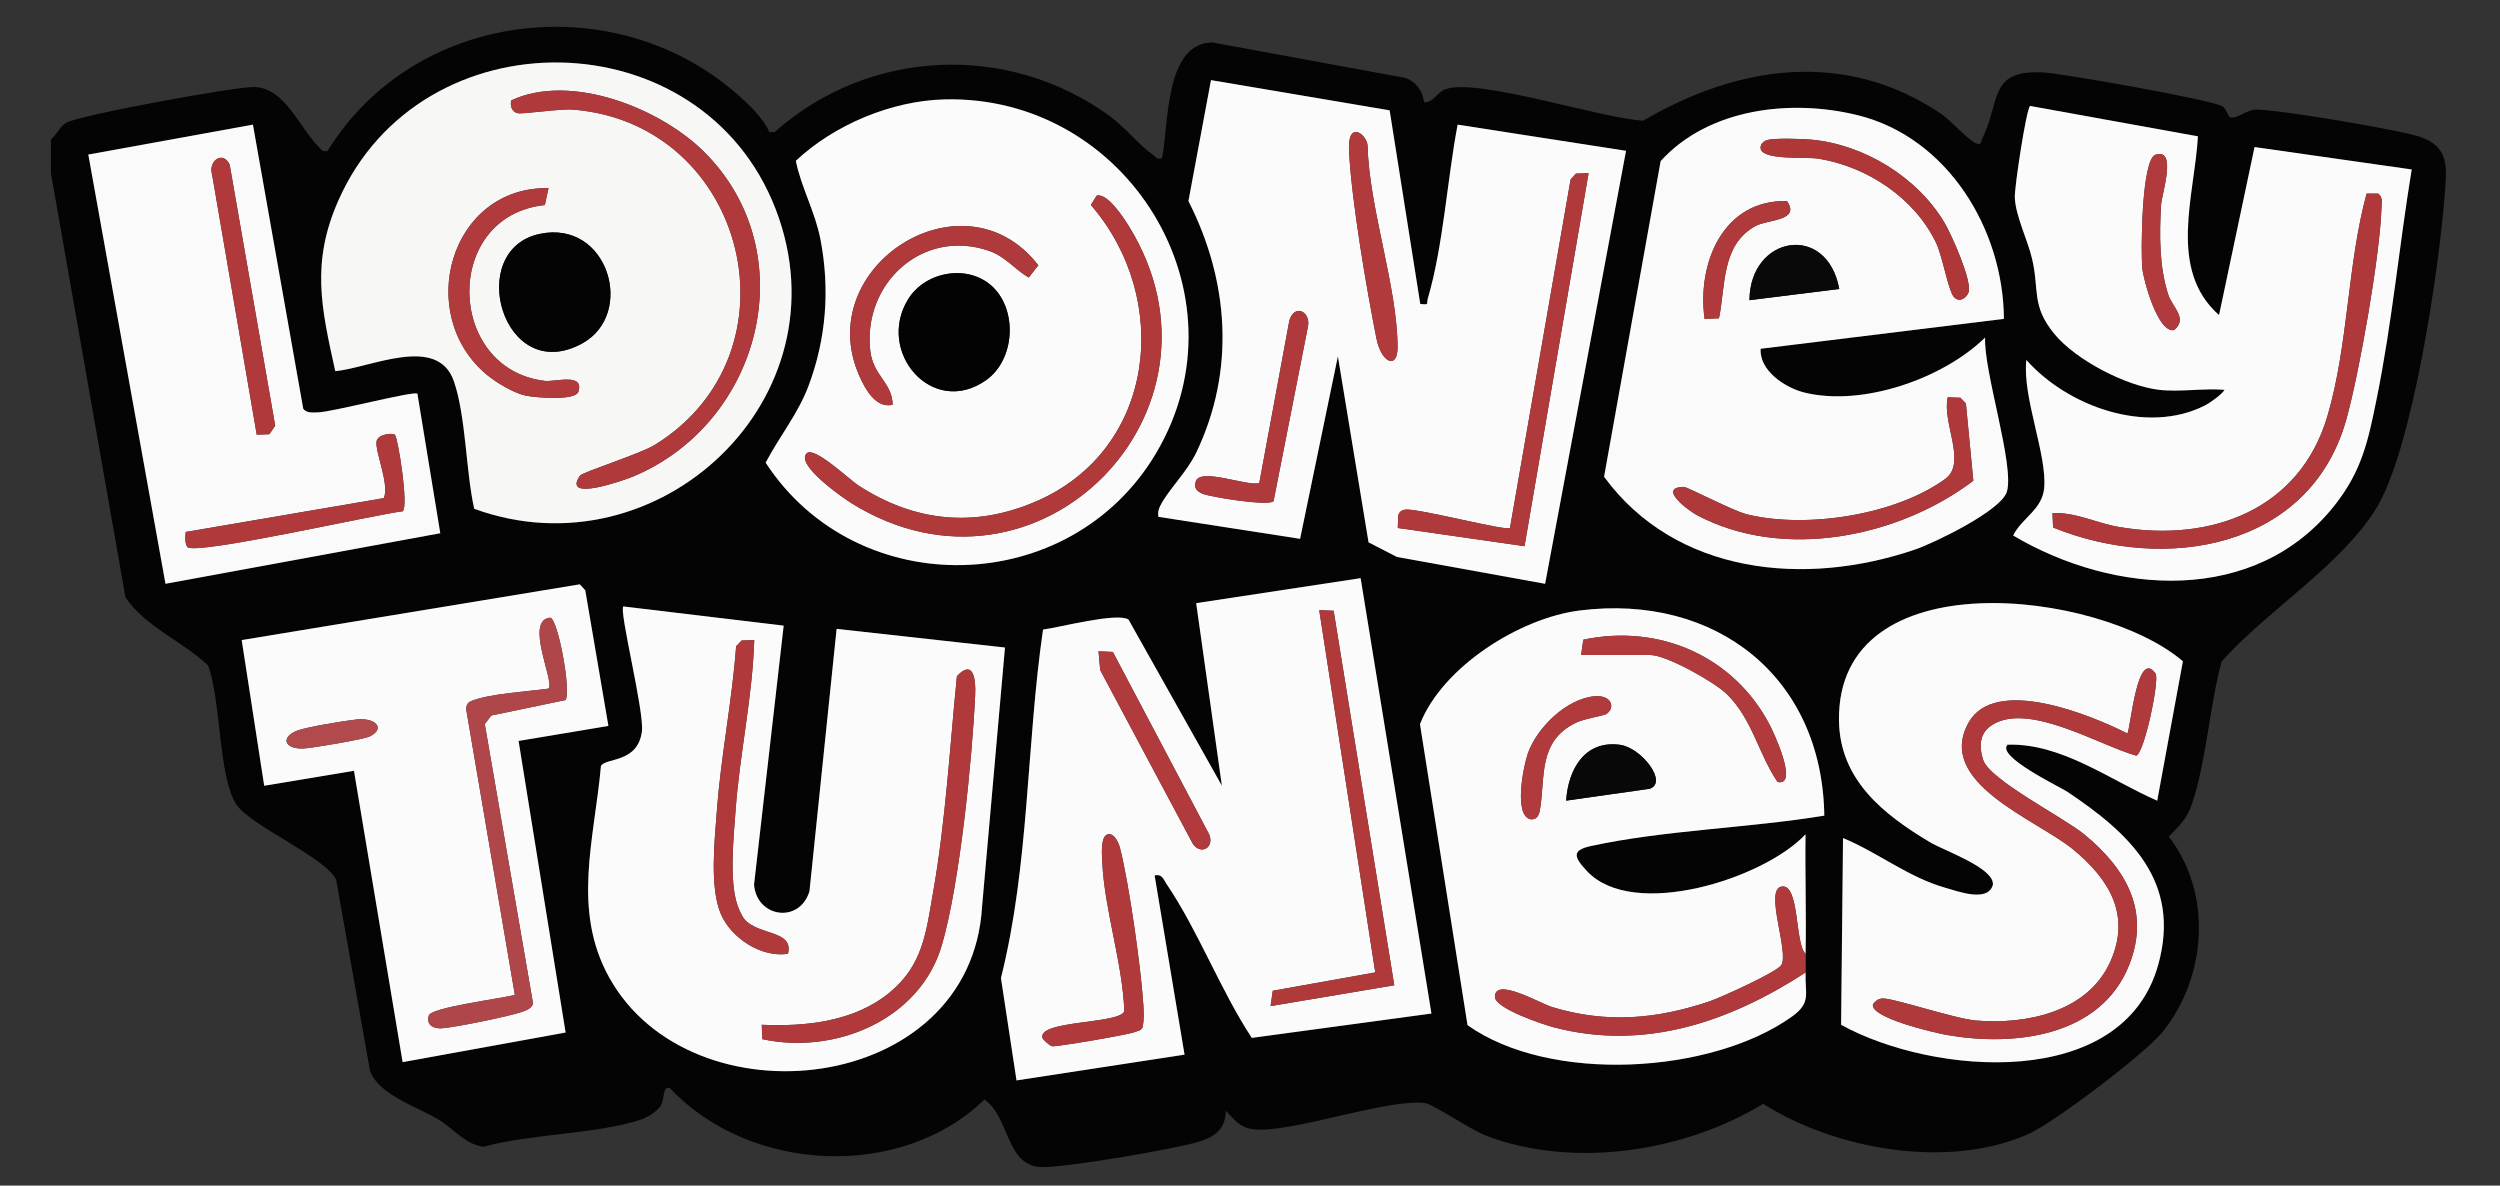
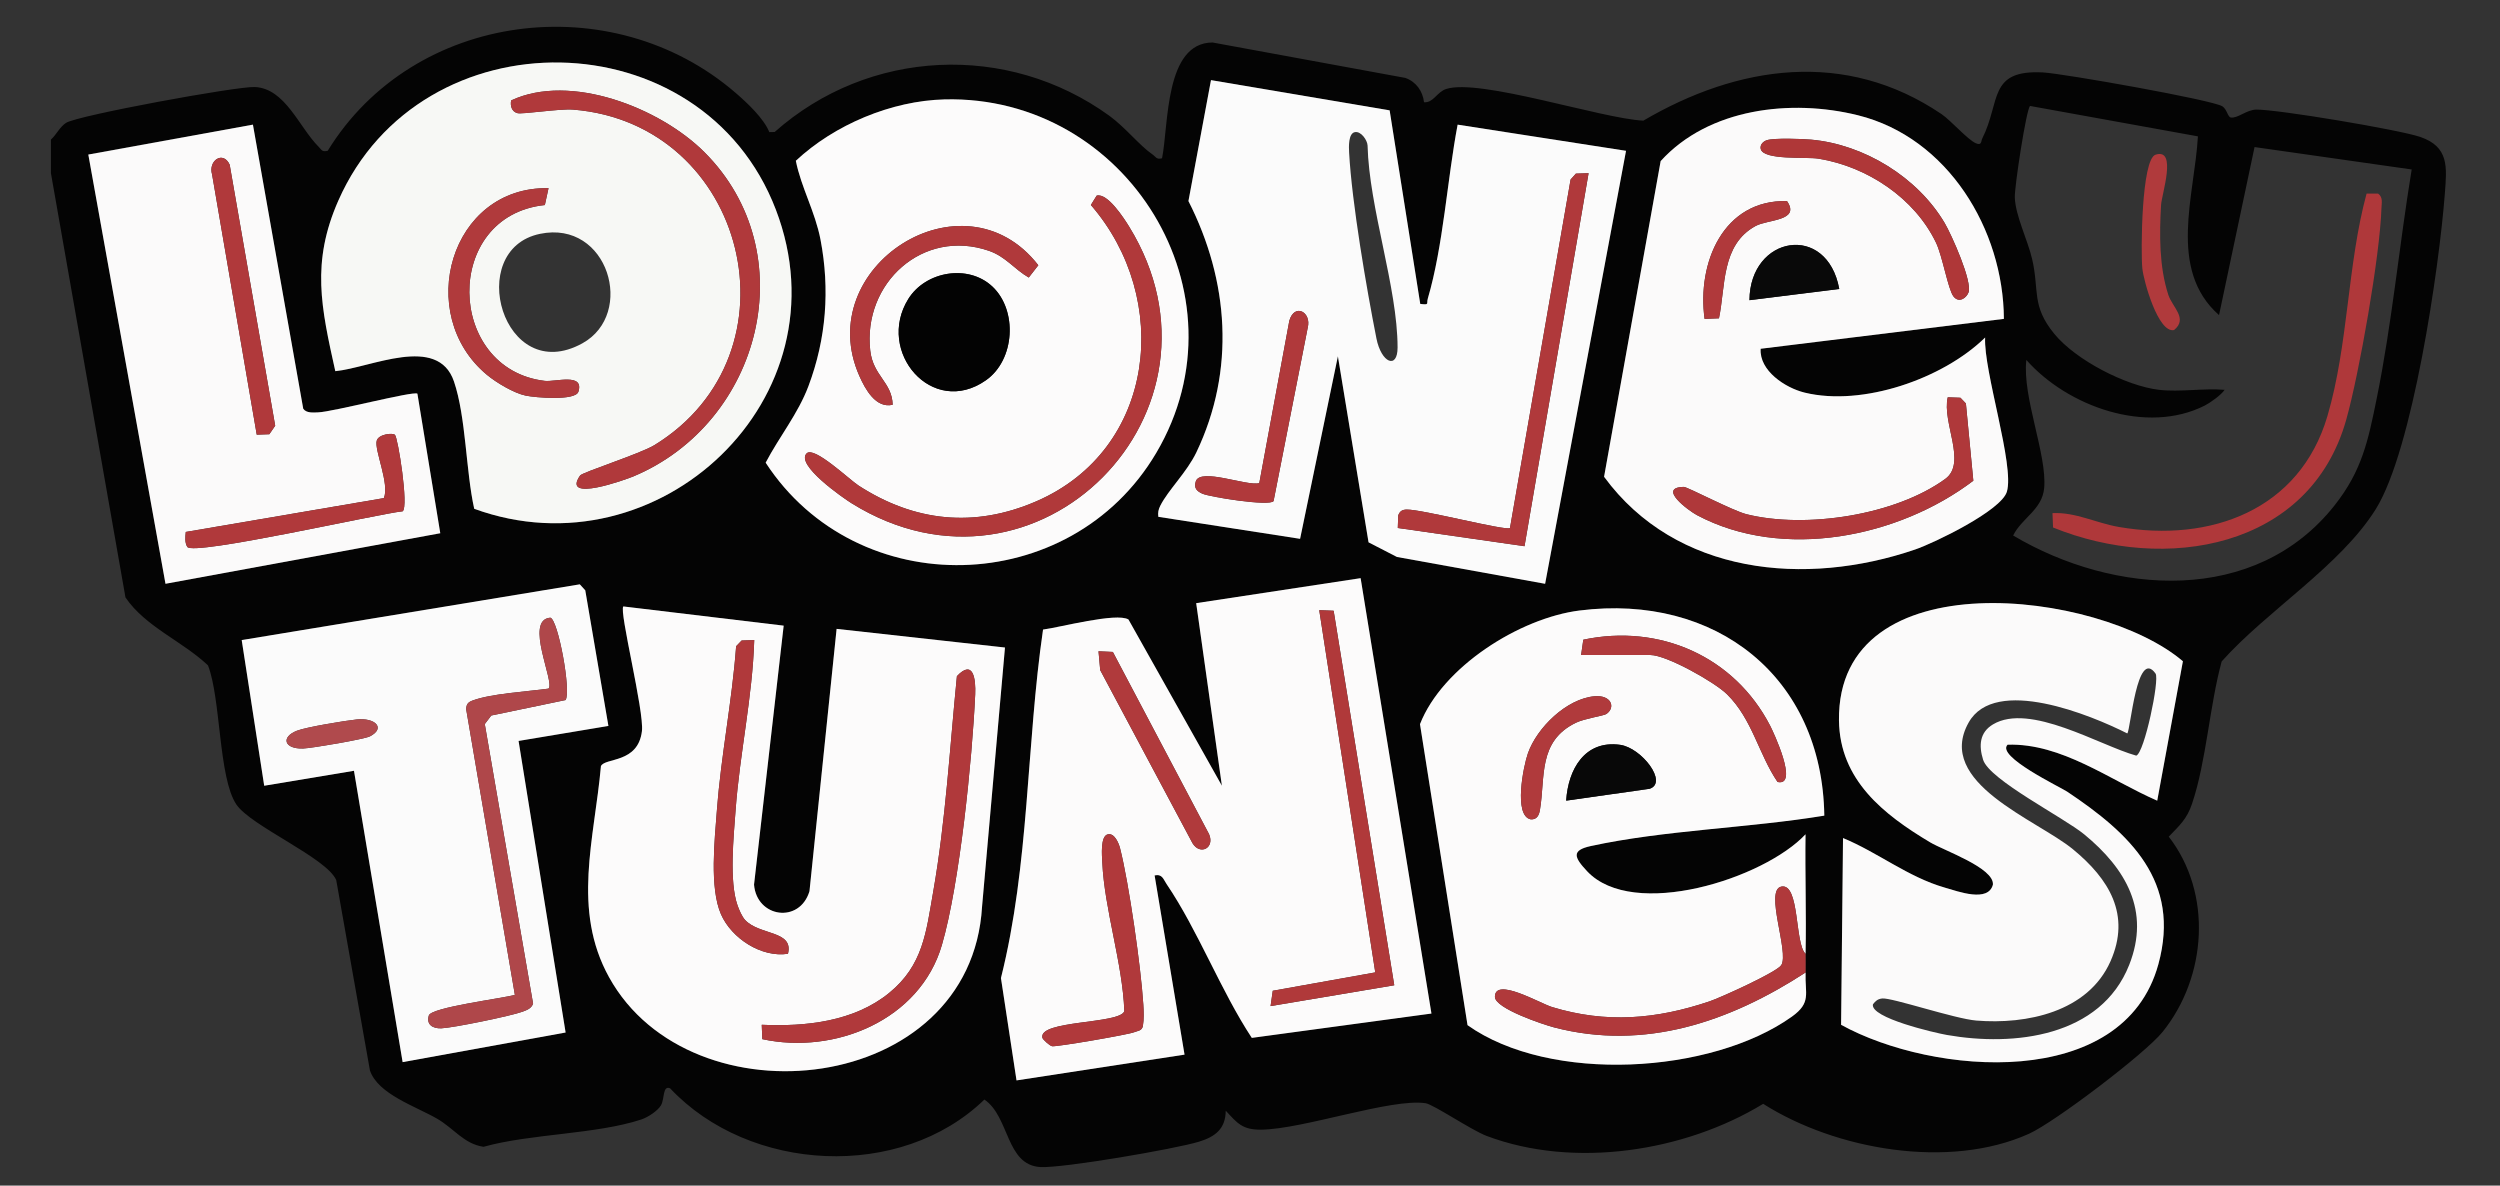
<svg xmlns="http://www.w3.org/2000/svg" id="Layer_1" viewBox="0 0 1920 910.54">
  <rect x="0" y="0" width="1920" height="910.54" fill="#333333" stroke="none" />
  <defs>
    <style>.cls-1{fill:#b0393a}.cls-2{fill:#fbfafa}.cls-4{fill:#b0393b}.cls-6{fill:#fcfbfb}.cls-7{fill:#af383a}.cls-9{fill:#040404}.cls-10{fill:#b03a3c}.cls-12{fill:#fbfbfb}</style>
  </defs>
  <path d="M39.11 107.21c4.25-3.8 6.68-9.63 11.58-12.84C59.36 88.7 182 66.16 195.76 66.83c23.36 1.14 33.8 30.7 48.98 45.94 2.36 2.37 2.57 4.1 6.95 3.03C317.6 8.55 469.98-10.71 564.95 71.32c8.98 7.75 21.58 19.55 25.88 30.14l4.12-.09c72.13-64.04 178.82-69.05 256.98-12.49 12.31 8.91 23.17 22.87 33.32 29.84 2.43 1.67 2.83 4.01 7.21 2.82 5.15-25.9 1.97-88.72 38.77-88.91l148.06 27.2c8.25 2.91 13.38 10.14 14.36 18.68 7.12.7 9.85-7.87 17.03-10.18 25.81-8.29 119.16 22.73 151.4 24.33 72.63-42.61 155.22-54.99 228.99-5.05 7.2 4.87 20.06 19.67 26.41 22.42 4.62 2 3.87-1.63 4.86-3.59 14.37-28.4 4.27-53.08 46.77-50.81 15.18.81 130.29 21.11 137.76 26.06 3.37 2.23 4.09 8.16 6.34 8.54 5.25.89 12.11-5.97 19.6-6.06 16.42-.2 109.65 15.46 125.78 20.93 22.44 7.61 20.58 23.28 19.07 43.33-4.28 56.77-24.73 197.06-53.02 242.51-27.13 43.59-83.8 78.19-118.39 117.02-9.3 33.89-11.76 76.61-22.74 109.24-4.01 11.91-9.5 16.59-17.91 25.35 33.79 43.62 29.26 107.77-4.74 149.96-13.41 16.64-82.96 69.38-102.65 78.24-61.53 27.69-148.55 12.25-204.09-23.02-60.32 36.8-145.28 49.98-212.4 24.65-11.73-4.42-40.8-24.21-46.89-25.12-26.32-3.96-94.02 19.97-126.21 20.32-14.53.15-18.31-4.92-27.25-14.58-.15 14.11-8.26 20.06-20.67 23.85-18.06 5.51-104.65 20.42-121.67 19.44-26.66-1.53-23.54-38.57-43.01-51.85-64.42 62.43-180.48 56.17-241.4-8.63-5.87-2.4-4.11 8.15-6.98 13.05-2.51 4.29-10.09 9.22-14.99 10.85-34.57 11.47-84.96 10.89-121.29 21.02-14.92-2.14-22.9-14.16-35.41-21.43-16.59-9.65-45.63-18.89-51.83-37.18l-25.9-146.25c-7.48-17.2-65.7-41.47-76.78-58.17-13.69-20.63-11.74-81-21.7-106.69-19.65-18.6-48.16-29.71-63.38-52.2L39.11 133.02V107.2ZM364.2 390.76c141.4 51.58 287.16-84.96 231.64-229.8-56.67-147.83-272.43-151.02-335.98-6.91-20.99 47.59-13.2 82.08-2.34 131.02 27.2-2.63 78.74-28.54 91.14 7.92 9.28 27.3 9.07 68.72 15.55 97.78Zm703.04-306.02L930.03 61.52l-17.32 92.88c31.17 61.26 36.13 130 6.16 192.85-7.4 15.52-21.65 28.96-27.77 41.12-1.49 2.95-1.94 5.26-1.51 8.53l108.87 16.9 29.03-140.21 23.54 142.9 21.78 11.23 113.83 20.62 62.14-332.53-129.33-20.09c-7.99 41.98-10.98 93.04-22.89 133.5-1.24 4.2 1.59 5.02-5.82 4.18l-23.51-148.67Zm-341.9-8.39c-40.84 1.04-84.5 19.43-114.15 47.13 4.06 20.44 14.86 39.09 18.96 60.59 7.28 38.12 4.43 75.97-9.24 112.41-7.96 21.23-22.5 39.01-32.89 58.86 70.35 107.93 233.93 104.21 299.91-7.42 72.29-122.3-22.53-275.14-162.6-271.57Zm813.65 168.54c-.37-68.56-43.02-139.2-112.06-156.35-51.37-12.76-114.63-5.48-151.55 35.2l-43.45 242.43c55.27 75.34 154.64 84.65 238.83 55.88 14.91-5.1 66.11-29.84 70.51-44.37 6.08-20.03-17.99-92.74-16.69-118.44-32.44 31.74-94.19 53.12-138.6 42.3-14.93-3.64-34.96-16.87-33.79-33.68l186.8-22.96Zm119.22 54.5c15.66 1.85 34.25-1.35 50.28 0-2.48 3.91-11.27 10.08-15.21 12.07-44.64 22.6-105.35.81-137.05-35.02-3.23 28.36 15.97 72.62 13.7 98.31-1.48 16.75-17.23 23.07-23.83 36.52 77.66 46.1 186.17 53.7 246.91-23.21 21.16-26.79 25.8-49.95 32.38-82.41 11.71-57.73 17.23-117.36 26.78-175.49l-120.68-17.21L1704.22 242c-39.71-35.01-18.7-92.06-16.23-137.28l-128.88-23.34c-2.89 2.09-12.06 62.37-11.74 70.33.57 14.2 9.81 32.33 13.28 47.15 5.7 24.34-.75 35.78 17.06 57.55 16.43 20.08 54.95 39.97 80.49 42.99ZM194.24 95.72 67.82 118.7l59.27 329.64 211.04-38.82-17.57-107.19c-3.18-2.21-64.7 13.94-76.17 14.36-3.84.14-9.11.71-11.51-2.79L194.24 95.72Zm905.11 682.68-54.39-334.37-126.29 19.2 19.75 140.21-71.76-127.67c-9.12-5.55-52.78 6.08-65.6 7.74-12.94 88.89-10.44 180.36-32.33 267.64l11.96 78.6 129.04-19.79-22.99-137.65c5.92-1.24 6.67 2.91 9.17 6.59 24.22 35.75 41.46 81.65 65.48 118.19l137.96-18.69Zm-632.1-220.88-17.77-104.14-4.2-4.61-259.66 42.81 17.28 111.87 68.94-11.49 37.37 223.75 125.17-22.74-36.13-223.93 68.99-11.52Zm1189.5 57.4 19.72-107.06c-64.1-54.78-265.65-78.89-264.14 45.43.55 45.77 34.26 72.3 70.12 93.68 10.48 6.25 49.22 19.62 48.11 32.45-3.64 13.85-26.52 5.28-36.93 2.29-28.26-8.11-51.37-26.99-78.19-38.08l-1.48 143.43c70.61 38.97 216.94 51.15 243.67-46.51 17.44-63.72-21.78-100.3-70.05-132.55-5.13-3.43-54.98-27.22-45.72-36.08 41.57-1.23 78.11 26.97 114.89 43.01ZM601.86 480.51l-123.14-14.75c-3.43 3.43 16.15 80.53 14.27 95.83-3.05 24.86-28.34 20.14-31.48 26.79-5 55.97-22.51 110.25 6.29 162.23 63.1 113.9 277.95 90.67 286.41-54.29l17.6-199.01-129.3-14.32-20.84 201.5c-7.62 25.08-40.5 20.28-42.58-5.07l22.76-198.9Zm784.83 252.01c.65-30.53-.45-61.25-.03-91.79-31.93 34.18-132.37 66.09-167.75 28.38-10.03-10.69-12.26-16.08 2.9-19.37 56.49-12.27 121.69-13.82 179.27-23.34-1.54-106.54-83.38-170.73-187.98-157.54-45.98 5.8-105.38 43.33-122.54 87.3l36.51 231.15c63.39 45.06 187.31 37.6 249.08-6.52 15.15-10.82 9.98-17.44 10.55-33.93.17-4.77-.1-9.57 0-14.34Z" class="cls-9" />
  <path d="m1067.24 84.74 23.51 148.67c7.41.84 4.58.02 5.82-4.18 11.91-40.46 14.9-91.53 22.89-133.5l129.33 20.09-62.14 332.53-113.83-20.62-21.78-11.23-23.54-142.9-29.03 140.21-108.87-16.9c-.43-3.27.03-5.57 1.51-8.53 6.12-12.17 20.36-25.6 27.77-41.12 29.97-62.85 25.01-131.59-6.16-192.85l17.32-92.88 137.21 23.22Zm-26.74 16.75c-5.04.98-4.63 11.45-4.39 15.65 2.15 38.77 13.24 103.62 20.97 142.71 3.75 18.98 16.28 24.07 16.26 6.99-.05-46.33-21.87-106.99-23.05-155.11-.19-4.01-4.98-11.18-9.79-10.25Zm179.52 31.52-9.73.33-4.07 4.54-46.56 267.66c-3.28 2.33-67.46-14.37-79.27-14.2-3.48.05-5.34 1.25-6.55 4.49l-.34 9.67 97.33 14 49.2-286.48ZM978.1 384.83l26.24-133.2c3.04-11.96-10.13-19.13-14.15-5.28l-23.07 124.7c-9.39 2.56-45.33-12.1-48.76-1.35-1.56 4.89.48 7.35 4.91 9.39 5.79 2.66 51.84 9.94 54.82 5.75Z" class="cls-12" />
  <path d="m1099.35 778.4-137.96 18.69c-24.02-36.53-41.26-82.44-65.48-118.19-2.5-3.69-3.25-7.84-9.17-6.59l22.99 137.65-129.04 19.79-11.96-78.6c21.9-87.28 19.39-178.74 32.33-267.64 12.82-1.66 56.47-13.29 65.6-7.74l71.76 127.67-19.75-140.21 126.29-19.2 54.39 334.37Zm-75.12-309.36-11.06-.43 43.03 278.19-78.72 14.1-1.68 11.77 95-15.99-46.55-287.63Zm-169.57 31.64-11.01-.5 1.3 14.47 70.88 132.89c5.84 9.66 17.26 3.71 12.74-6.87l-73.91-140Zm-3.8 140.07c-5.99 1.3-4.53 16.66-4.31 21.46 1.62 36.19 15.58 77.36 16.94 114.37-3.42 10.01-66.06 6.75-62.94 20.44.3 1.31 5.52 6.1 7.49 6.49 3.13.62 58.46-8.89 62.9-10.74 2.73-1.13 5.89-.91 6.79-4.68.92-5.57.68-11.2.33-16.81-1.79-28.27-10.97-92.83-17.85-119.85-.98-3.84-4.27-11.8-9.35-10.69Z" class="cls-6" />
  <path fill="#f7f8f5" d="M364.2 390.76c-6.48-29.06-6.27-70.48-15.55-97.78-12.39-36.46-63.93-10.55-91.14-7.92-10.86-48.94-18.64-83.43 2.34-131.02C323.4 9.93 539.16 13.12 595.83 160.95c55.53 144.85-90.24 281.38-231.64 229.8Zm176.73-273.94C506.9 82.86 438.12 55.77 392.56 77.13c-.81 4.1.38 8.49 4.73 9.75 3.73 1.08 32.53-3.53 42.75-2.71 133.81 10.66 177.21 187.38 62.54 257.69-10.79 6.62-55.31 20.82-57.07 23.34-14.83 21.29 35.69 2.88 40.91.69 98.6-41.34 131.8-171.94 54.51-249.07Zm-119.67 27.69c-75.56-1.45-103.27 96.81-47.34 143.33 7.23 6.01 20.8 14.14 29.93 16.02 7.13 1.47 38.09 4.2 40.37-3.06 4.58-14.63-17.73-7.32-25.88-8.29-75.79-9.03-78.58-126.79.11-135.04l2.82-12.96Zm-6.54 35.08c-58.28 12.1-28.5 117.76 32.53 84.09 41.05-22.64 19.9-94.97-32.53-84.09Z" />
  <path d="m601.86 480.51-22.76 198.9c2.08 25.35 34.95 30.15 42.58 5.07l20.84-201.5 129.3 14.32-17.6 199.01C745.76 841.27 530.9 864.5 467.81 750.6c-28.8-51.98-11.29-106.26-6.29-162.23 3.14-6.64 28.43-1.92 31.48-26.79 1.88-15.29-17.7-92.4-14.27-95.83l123.14 14.75Zm-22.59 11.06-9.71.35-4.22 4.39c-3.09 42.03-11.6 83.85-14.76 125.82-1.72 22.88-5.77 59.65 3.12 80.01 8.07 18.46 30.98 33.48 51.45 30.38 4.6-18.04-21.86-14.07-32.9-25.96-2.44-2.62-4.64-7.85-5.87-11.35-6.45-18.42-2.95-52.55-1.44-73.08 3.19-43.54 12.98-86.78 14.32-130.55Zm6.19 306.5c55.6 12.07 121.04-14.55 137.91-72.3 13.63-46.65 23.33-142.63 25.59-192.52.53-11.65-1.41-27.31-14.06-13.97-5.48 55.02-8.63 110.95-18.18 165.43-5.47 31.22-7.78 56.66-33.97 77.96-26.95 21.92-63.99 25.9-97.74 24.36l.44 11.04Z" class="cls-6" />
  <path d="m1538.99 244.89-186.8 22.96c-1.18 16.81 18.86 30.04 33.79 33.68 44.41 10.82 106.16-10.56 138.6-42.3-1.29 25.7 22.77 98.41 16.69 118.44-4.41 14.53-55.6 39.27-70.51 44.37-84.18 28.78-183.56 19.46-238.83-55.88l43.45-242.43c36.92-40.68 100.19-47.95 151.55-35.2 69.04 17.15 111.68 87.79 112.06 156.35Zm-182.02-137.23c-2.82.88-5.43 3.48-4.75 6.67 1.98 8.93 35.16 6.04 44.23 7.5 37.39 6.02 73.91 30.12 90.45 64.6 4.92 10.27 9.23 35.83 13.35 41.17s9.73 1.49 11.51-2.87c3.32-8.15-13.06-44.68-18.27-53.49-20.75-35.06-61.76-60.32-102.53-64.01-7.13-.64-28.3-1.36-33.97.41Zm-36.8 136.8c5.16-24.42 1.55-56.43 28.1-70.9 9.45-5.15 34.71-3.78 24.12-19.14-48.84-1.19-69.22 47.37-63.28 90.48l11.05-.44Zm92.38-22.53c-9.36-51.2-68.62-41.09-68.97 8.61l68.97-8.61Zm83.33 83.19c-4.64 19.18 14.95 50.39-1.9 62.67-38.29 27.91-107.26 38.48-152.68 27.12-10.57-2.64-45.5-21.01-48.12-20.97-20.73.36 3.78 18.33 10.06 21.67 66.01 35.14 154.79 17.16 212.28-26.42l-5.71-59.33-4.22-4.39-9.71-.35Z" class="cls-2" />
  <path d="M1386.69 746.87c-.57 16.49 4.6 23.11-10.55 33.93-61.76 44.11-185.68 51.58-249.08 6.52l-36.51-231.15c17.17-43.96 76.56-81.5 122.54-87.3 104.61-13.19 186.44 50.99 187.98 157.54-57.57 9.51-122.78 11.07-179.27 23.34-15.16 3.29-12.93 8.68-2.9 19.37 35.38 37.72 135.82 5.8 167.75-28.38-.42 30.54.68 61.26.03 91.79-8.41-7.52-4.34-54.51-18.63-51.62-13.11 2.66 6.15 50.41 0 60.27-3.35 5.38-46.64 25.02-55.33 27.94-40.83 13.71-79.16 16.97-120.73 4.3-9.31-2.84-43.88-23.26-43.9-7.86-.01 8.92 37.07 21.3 45.48 23.5 69.63 18.18 134.96-4.42 193.11-42.19Zm-172.4-243.82h53.16c12.45 0 49.33 20.75 58.88 30.14 19.5 19.17 24.32 46.11 38.85 67.37 16.62 3.61-3.53-38.99-5.67-43.13-27.53-53.32-85-78.57-143.54-66.15l-1.69 11.77Zm19.43 45.28c7.41-5.25 3.49-14.7-9.05-13.62-21.51 1.86-44.22 24.06-51.21 43.75-3.53 9.97-11.14 48 2.07 50.78 4.72.43 6.45-3.12 7.14-7.16 4.29-25.19-1.78-52.76 27.66-67.04 6.55-3.18 21.48-5.36 23.38-6.71Zm-30.91 66.57 64.1-9.12c14.38-4.74-6.16-31.48-22.68-33.76-27.23-3.76-39.92 19-41.42 42.88ZM725.34 76.35c140.07-3.57 234.89 149.27 162.6 271.57-65.98 111.63-229.57 115.35-299.91 7.42 10.39-19.85 24.93-37.63 32.89-58.86 13.67-36.44 16.52-74.3 9.24-112.41-4.11-21.5-14.9-40.16-18.96-60.59 29.65-27.7 73.31-46.09 114.15-47.13ZM619.53 348.17c-8.82 8.8 28.01 34.32 34.7 38.47 142.76 88.51 299.95-71.28 212.95-212.58-3.88-6.31-16.54-26.06-24.93-23.82l-4.47 7.19c62.37 71.92 50.26 187.7-41.97 227.61-47.46 20.53-93.41 15.73-136.44-12.13-7.05-4.56-34.09-30.48-39.84-24.74Zm66.05-37.32c-.48-17.39-14.99-22.02-17.22-41.56-5.91-51.84 40.47-94.15 91.14-76.66 12.97 4.48 19.53 14.18 30.59 20.52l7.34-9.44c-57.49-74.06-174.82 1.36-137.32 85.29 4.41 9.87 12.51 24.89 25.48 21.87Zm76.59-90.76c-18.53-17.45-51.31-11.83-64.59 9.52-25.14 40.39 18.35 91.42 59.65 62.41 22.3-15.66 24.39-53.62 4.95-71.93Z" class="cls-6" />
-   <path d="M1658.21 299.39c-25.54-3.02-64.06-22.91-80.49-42.99-17.81-21.77-11.36-33.21-17.06-57.55-3.47-14.81-12.71-32.95-13.28-47.15-.32-7.96 8.84-68.24 11.74-70.33L1688 104.71c-2.48 45.22-23.48 102.27 16.23 137.28l27.27-129.05 120.68 17.21c-9.55 58.13-15.07 117.76-26.78 175.49-6.58 32.46-11.22 55.62-32.38 82.41-60.74 76.91-169.25 69.31-246.91 23.21 6.6-13.46 22.35-19.77 23.83-36.52 2.27-25.69-16.93-69.94-13.7-98.31 31.7 35.83 92.41 57.61 137.05 35.02 3.94-1.99 12.73-8.16 15.21-12.07-16.03-1.35-34.62 1.85-50.28 0Zm-2.74-180.59c-10.92 3.49-11.39 74.91-10.16 87.34.94 9.42 12.13 49.96 24.35 47.34 10.91-8.81-1.31-17.53-4.41-27.09-7.03-21.72-6.86-46.16-5.56-68.95.47-8.28 12.57-44.01-4.22-38.64Zm-78.72 286.31c85.7 34.9 197.19 16.71 225.15-82.75 10.02-35.64 25.98-126.46 27.06-162.54.12-3.9 1.35-8.31-2.57-11.12l-8.85-.04c-14.87 54.92-13.91 115.87-30.05 170.79-21.24 72.28-89.77 97.38-160.08 85.27-17.72-3.05-33.25-11.5-51.1-10.66l.44 11.04Z" class="cls-12" />
  <path d="M1656.75 614.92c-36.78-16.04-73.32-44.24-114.89-43.01-9.26 8.86 40.59 32.65 45.72 36.08 48.27 32.25 87.5 68.84 70.05 132.55-26.73 97.65-173.06 85.48-243.67 46.51l1.48-143.43c26.82 11.09 49.94 29.97 78.19 38.08 10.41 2.99 33.29 11.56 36.93-2.29 1.11-12.82-37.63-26.2-48.11-32.45-35.86-21.38-69.57-47.91-70.12-93.68-1.5-124.32 200.05-100.21 264.14-45.43l-19.72 107.06Zm-22.99-51.64c-27.81-14.08-101.57-44.5-121.85-8.36-26 46.34 52.45 74.55 80.15 97.35 27.72 22.81 44.66 50.25 28.8 86-17.29 38.98-64.42 48.68-103.07 45.52-16.56-1.35-65.01-17.75-72.22-16.96-3.5.38-5.1 1.85-7.15 4.46-2.35 10.41 47.56 21.94 56.79 23.56 51.68 9.1 118.12 1.43 139.99-53.75 16.43-41.47-2.47-73.96-34.52-100.31-15.8-12.99-72.82-41.86-77.65-57.27-3.42-10.92-2.72-21.02 7.56-27.17 28.24-16.91 81.75 16.08 110.03 23.98 6.25-1.9 18.09-58.45 14.84-63.02-14.38-20.19-19.17 43.33-21.7 45.97Z" class="cls-2" />
  <path d="m467.25 557.52-68.99 11.52 36.13 223.93-125.17 22.74-37.37-223.75-68.94 11.49-17.28-111.87 259.66-42.81 4.2 4.61 17.77 104.14Zm-71.84 206.54c-9.69 2.78-64.2 9.54-66.07 15.83-2.16 7.26 3.35 10.12 9.6 9.86 9.06-.37 53.6-9.52 62.24-12.73 3.32-1.23 7-2.47 8.23-6.29l-37.09-214.66 4.98-6.56 57.04-11.87c4.5-6.42-5.71-61.88-11.68-63.27-20.29 1.59 3.66 49.66-1.38 54.48-16.23 2.28-43.73 3.72-58.38 9.16-3.51 1.31-4.73 2.86-4.89 6.63l37.41 219.42Zm-121.3-211.54c-8.92.92-38.93 5.87-46.04 8.66-12.62 4.94-9.81 14.21 4.83 13.67 6.58-.24 46.94-7.11 51.23-9.34 12.34-6.42 3.78-14.41-10.01-12.99Z" class="cls-12" />
  <path d="m194.24 95.72 38.64 218.18c2.4 3.5 7.67 2.93 11.51 2.79 11.47-.41 72.99-16.57 76.17-14.36l17.57 107.19-211.04 38.82L67.82 118.7l126.42-22.98Zm2.93 238.1 9.68-.34 4.5-6.54-34.95-200.46c-5.11-11.08-16.7-3.04-13.52 7.52l34.29 199.81Zm106.14.12c-2.03-1.7-12.61-.47-14 4.53-1.97 7.09 10.08 33.28 5.48 44.07l-152.12 25.99c-.37 3.7-.88 8.26 1.17 11.48 4.5 7.06 146.54-25.42 165.39-27.34 4.81-3.6-3.63-56.8-5.93-58.74Z" class="cls-2" />
  <path d="M1386.69 732.52c-.1 4.77.17 9.57 0 14.34-58.15 37.78-123.48 60.37-193.11 42.19-8.41-2.2-45.49-14.58-45.48-23.5.02-15.39 34.6 5.03 43.9 7.86 41.57 12.66 79.9 9.41 120.73-4.3 8.69-2.92 51.98-22.57 55.33-27.94 6.14-9.86-13.11-57.61 0-60.27 14.29-2.9 10.23 44.1 18.63 51.62ZM1220.02 133.01l-49.2 286.48-97.33-14 .34-9.67c1.22-3.24 3.07-4.44 6.55-4.49 11.81-.17 75.99 16.53 79.27 14.2l46.56-267.66 4.07-4.54 9.73-.33ZM978.1 384.83c-2.98 4.19-49.04-3.09-54.82-5.75-4.43-2.04-6.47-4.5-4.91-9.39 3.43-10.74 39.37 3.92 48.76 1.35l23.07-124.7c4.02-13.85 17.19-6.68 14.15 5.28l-26.24 133.2Z" class="cls-4" />
-   <path d="M1040.5 101.49c4.81-.93 9.6 6.24 9.79 10.25 1.19 48.12 23 108.78 23.05 155.11.02 17.08-12.51 11.99-16.26-6.99-7.73-39.09-18.82-103.94-20.97-142.71-.23-4.2-.64-14.68 4.39-15.65Z" class="cls-10" />
  <path d="m1024.23 469.04 46.56 287.64-95 15.99 1.68-11.77 78.73-14.1-43.03-278.19 11.06.43z" class="cls-1" />
  <path d="M850.86 640.75c5.08-1.11 8.37 6.85 9.35 10.69 6.89 27.02 16.07 91.59 17.85 119.85.35 5.6.59 11.24-.33 16.81-.9 3.77-4.06 3.54-6.79 4.68-4.45 1.85-59.78 11.36-62.9 10.74-1.98-.39-7.19-5.18-7.49-6.49-3.12-13.68 59.52-10.43 62.94-20.44-1.36-37.01-15.32-78.19-16.94-114.37-.21-4.8-1.68-20.16 4.31-21.46Z" class="cls-4" />
  <path d="m854.66 500.68 73.91 140c4.52 10.57-6.9 16.53-12.74 6.87l-70.88-132.89-1.3-14.47 11.01.5Z" class="cls-10" />
  <path d="M540.93 116.82c77.29 77.13 44.09 207.72-54.51 249.07-5.22 2.19-55.74 20.6-40.91-.69 1.76-2.53 46.28-16.73 57.07-23.34 114.67-70.32 71.27-247.03-62.54-257.69-10.22-.81-39.03 3.79-42.75 2.71-4.35-1.26-5.54-5.64-4.73-9.75 45.56-21.36 114.35 5.74 148.37 39.69Z" class="cls-4" />
-   <path d="M414.72 179.59c52.44-10.89 73.58 61.45 32.53 84.09-61.04 33.67-90.81-71.99-32.53-84.09Z" class="cls-9" />
  <path d="m421.26 144.51-2.82 12.96c-78.68 8.25-75.89 126.01-.11 135.04 8.15.97 30.45-6.35 25.88 8.29-2.27 7.26-33.23 4.53-40.37 3.06-9.13-1.88-22.7-10.01-29.93-16.02-55.93-46.52-28.22-144.79 47.34-143.33Z" class="cls-10" />
  <path d="m585.46 798.07-.44-11.04c33.75 1.54 70.8-2.44 97.74-24.36 26.19-21.3 28.5-46.74 33.97-77.96 9.55-54.49 12.69-110.41 18.18-165.43 12.64-13.34 14.58 2.32 14.06 13.97-2.25 49.89-11.95 145.87-25.59 192.52-16.87 57.74-82.31 84.37-137.91 72.3ZM579.27 491.57c-1.35 43.77-11.13 87.01-14.32 130.55-1.5 20.53-5.01 54.66 1.44 73.08 1.23 3.51 3.43 8.73 5.87 11.35 11.04 11.89 37.5 7.92 32.9 25.96-20.47 3.1-43.39-11.93-51.45-30.38-8.9-20.36-4.85-57.13-3.12-80.01 3.16-41.96 11.68-83.79 14.76-125.82l4.22-4.39 9.71-.35Z" class="cls-4" />
  <path d="m1495.88 305.12 9.71.35 4.22 4.39 5.71 59.33c-57.49 43.58-146.27 61.55-212.28 26.42-6.29-3.35-30.8-21.31-10.06-21.67 2.62-.05 37.56 18.32 48.12 20.97 45.42 11.37 114.39.79 152.68-27.12 16.85-12.28-2.74-43.48 1.9-62.67Z" class="cls-7" />
  <path fill="#af3738" d="M1356.97 107.66c5.68-1.77 26.84-1.06 33.97-.41 40.78 3.69 81.78 28.95 102.53 64.01 5.21 8.81 21.6 45.33 18.27 53.49-1.78 4.36-7.4 8.18-11.51 2.87s-8.43-30.9-13.35-41.17c-16.54-34.48-53.06-58.59-90.45-64.6-9.07-1.46-42.25 1.43-44.23-7.5-.68-3.2 1.94-5.79 4.75-6.67Z" />
  <path fill="#090909" d="m1412.55 221.93-68.97 8.61c.35-49.7 59.61-59.81 68.97-8.61Z" />
  <path d="m1320.17 244.46-11.05.44c-5.93-43.11 14.44-91.67 63.28-90.48 10.58 15.36-14.67 13.99-24.12 19.14-26.56 14.47-22.95 46.48-28.1 70.9Z" class="cls-4" />
  <path d="m1214.29 503.05 1.69-11.77c58.54-12.42 116.01 12.82 143.54 66.15 2.14 4.15 22.28 46.74 5.67 43.13-14.53-21.26-19.36-48.21-38.85-67.37-9.55-9.39-46.44-30.14-58.88-30.14h-53.16Z" class="cls-10" />
  <path fill="#080808" d="M1202.81 614.9c1.5-23.88 14.18-46.64 41.42-42.88 16.52 2.28 37.06 29.02 22.68 33.76l-64.1 9.12Z" />
  <path d="M1233.72 548.33c-1.9 1.35-16.84 3.53-23.38 6.71-29.44 14.29-23.38 41.85-27.66 67.04-.69 4.04-2.42 7.59-7.14 7.16-13.22-2.78-5.61-40.81-2.07-50.78 6.98-19.69 29.69-41.89 51.21-43.75 12.55-1.09 16.46 8.37 9.05 13.62Z" class="cls-10" />
  <path d="M619.53 348.17c5.75-5.74 32.79 20.17 39.84 24.74 43.03 27.85 88.98 32.66 136.44 12.13 92.22-39.9 104.34-155.69 41.97-227.61l4.47-7.19c8.38-2.24 21.04 17.52 24.93 23.82 87 141.3-70.18 301.09-212.95 212.58-6.69-4.15-43.52-29.67-34.7-38.47Z" class="cls-1" />
  <path fill="#030303" d="M762.17 220.09c19.44 18.31 17.35 56.27-4.95 71.93-41.29 29.01-84.79-22.02-59.65-62.41 13.29-21.35 46.06-26.97 64.59-9.52Z" />
  <path d="M685.58 310.85c-12.97 3.02-21.07-12-25.48-21.87-37.5-83.93 79.83-159.35 137.32-85.29l-7.34 9.44c-11.06-6.33-17.62-16.04-30.59-20.52-50.67-17.48-97.04 24.82-91.14 76.66 2.23 19.55 16.73 24.18 17.22 41.56Z" class="cls-4" />
  <path d="m1576.75 405.11-.44-11.04c17.84-.84 33.38 7.61 51.1 10.66 70.31 12.11 138.85-12.99 160.08-85.27 16.14-54.92 15.17-115.88 30.05-170.79l8.85.04c3.92 2.81 2.68 7.22 2.57 11.12-1.08 36.08-17.04 126.9-27.06 162.54-27.96 99.46-139.45 117.65-225.15 82.75Z" class="cls-7" />
  <path d="M1655.47 118.8c16.79-5.37 4.69 30.36 4.22 38.64-1.29 22.79-1.47 47.23 5.56 68.95 3.1 9.56 15.32 18.29 4.41 27.09-12.22 2.61-23.41-37.92-24.35-47.34-1.23-12.43-.76-83.84 10.16-87.34Z" class="cls-10" />
-   <path d="M1633.76 563.28c2.53-2.64 7.32-66.16 21.7-45.97 3.25 4.57-8.58 61.13-14.84 63.02-28.28-7.9-81.79-40.89-110.03-23.98-10.28 6.15-10.98 16.25-7.56 27.17 4.82 15.41 61.85 44.28 77.65 57.27 32.05 26.35 50.95 58.83 34.52 100.31-21.87 55.18-88.31 62.85-139.99 53.75-9.24-1.63-59.14-13.15-56.79-23.56 2.05-2.62 3.65-4.08 7.15-4.46 7.21-.79 55.67 15.61 72.22 16.96 38.66 3.16 85.78-6.54 103.07-45.52 15.86-35.75-1.08-63.18-28.8-86-27.7-22.8-106.16-51.01-80.15-97.35 20.28-36.14 94.03-5.71 121.85 8.36Z" class="cls-4" />
  <path fill="#af474a" d="M395.41 764.06 358 544.64c.16-3.76 1.37-5.32 4.89-6.63 14.65-5.44 42.14-6.87 58.38-9.16 5.04-4.82-18.9-52.88 1.38-54.48 5.97 1.39 16.19 56.84 11.68 63.27l-57.04 11.87-4.98 6.56 37.09 214.66c-1.23 3.82-4.91 5.06-8.23 6.29-8.64 3.21-53.18 12.36-62.24 12.73-6.25.25-11.76-2.6-9.6-9.86 1.87-6.29 56.38-13.05 66.07-15.83Z" />
  <path fill="#b04a4d" d="M274.11 552.52c13.79-1.42 22.36 6.57 10.01 12.99-4.29 2.23-44.64 9.1-51.23 9.34-14.64.54-17.45-8.73-4.83-13.67 7.11-2.78 37.12-7.74 46.04-8.66Z" />
  <path d="M303.31 333.94c2.3 1.93 10.74 55.13 5.93 58.74-18.86 1.92-160.9 34.4-165.39 27.34-2.05-3.22-1.54-7.78-1.17-11.48l152.12-25.99c4.6-10.79-7.45-36.98-5.48-44.07 1.38-5 11.97-6.23 14-4.53ZM197.17 333.82l-34.29-199.81c-3.18-10.56 8.41-18.6 13.52-7.52l34.95 200.46-4.5 6.54-9.68.34Z" class="cls-4" />
</svg>